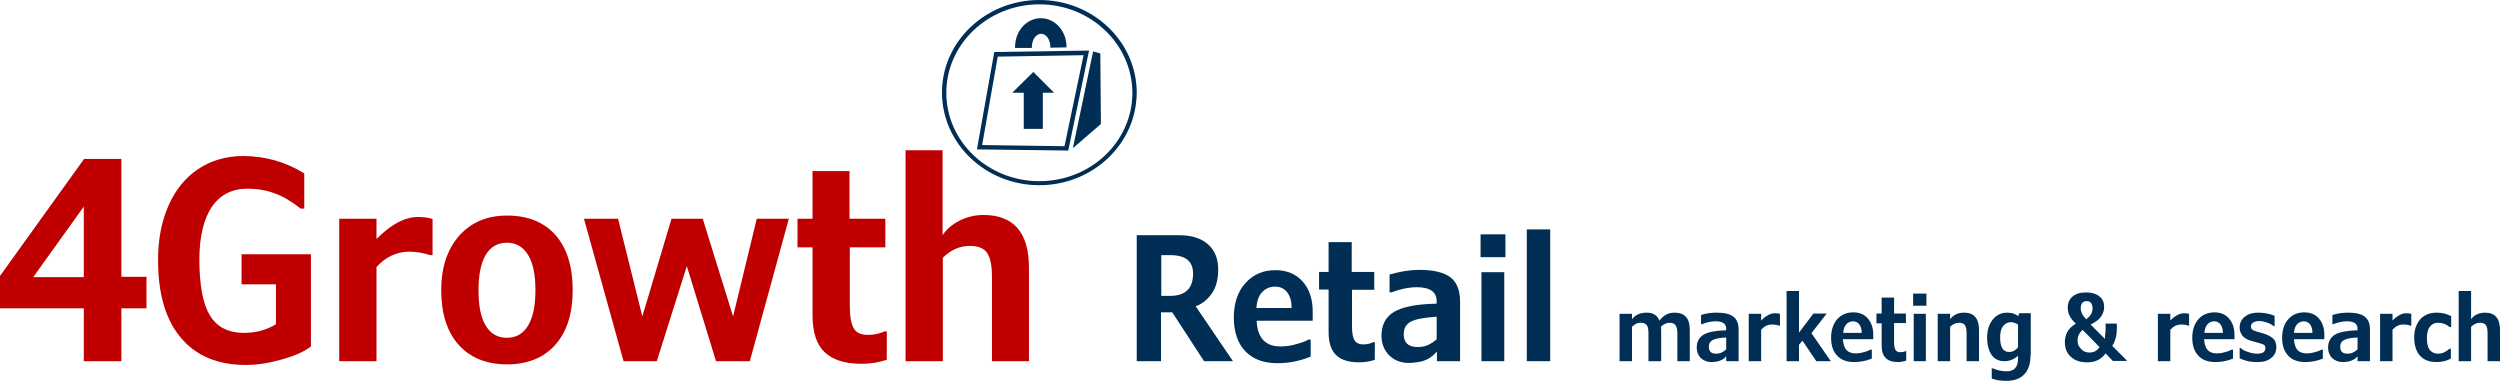
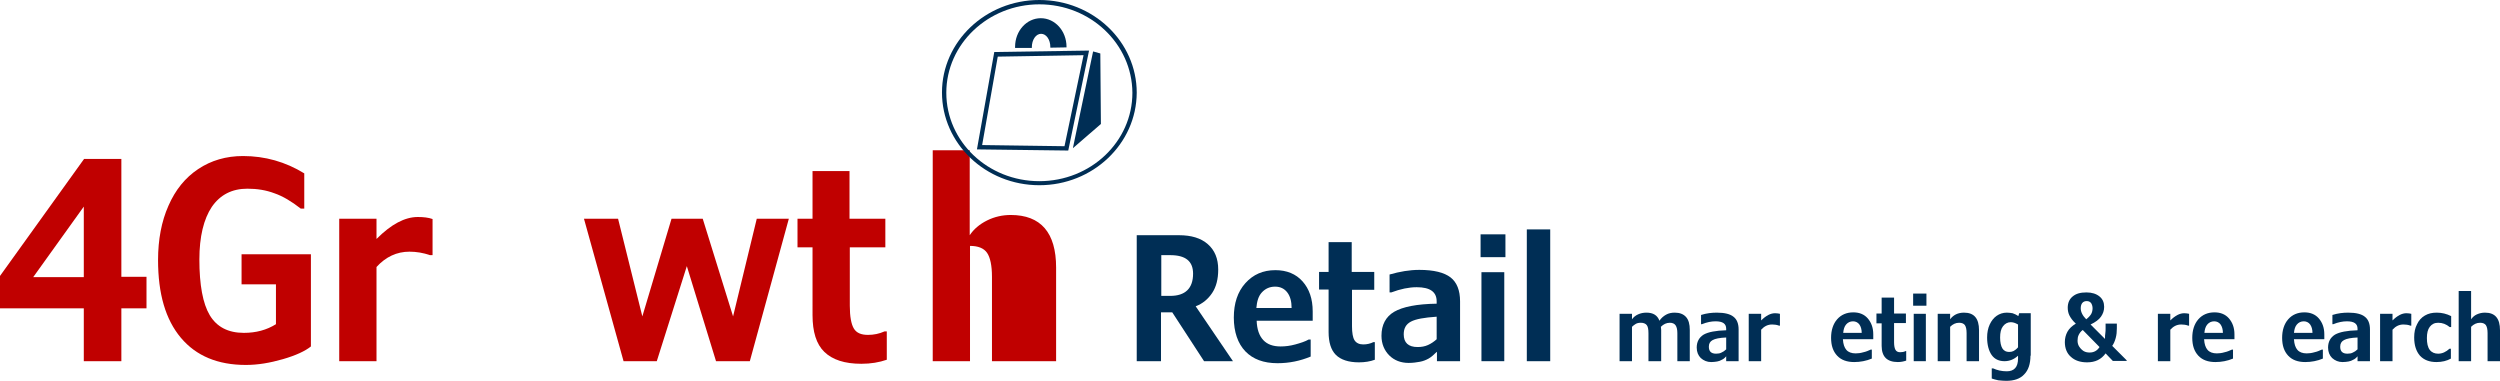
<svg xmlns="http://www.w3.org/2000/svg" version="1.1" id="Laag_1" x="0px" y="0px" viewBox="0 0 865.2 131.9" style="enable-background:new 0 0 865.2 131.9;" xml:space="preserve">
  <style type="text/css">
	.st0{fill:#C00000;}
	.st1{fill:#002E55;}
</style>
  <g>
    <g>
      <path class="st0" d="M50.7,106.7H42V125H29v-18.3H0V95.5L29.1,55H42v40.8h8.7V106.7z M29,95.9V71.5L11.5,95.9H29z" />
      <path class="st0" d="M107.6,119.9c-2,1.6-5.2,3.1-9.7,4.4c-4.5,1.3-8.7,2-12.8,2c-9.7,0-17.2-3.1-22.5-9.4    c-5.3-6.3-7.9-15.2-7.9-26.9c0-7.1,1.2-13.4,3.6-18.8c2.4-5.5,5.8-9.7,10.3-12.7c4.5-3,9.7-4.5,15.5-4.5c7.6,0,14.7,2,21.2,6v12.2    h-1.2c-3.2-2.5-6.2-4.3-9.1-5.3c-2.9-1.1-6-1.6-9.4-1.6c-5.3,0-9.4,2.1-12.3,6.3C70.5,75.8,69,81.9,69,89.8    c0,8.8,1.2,15.3,3.6,19.3c2.4,4,6.3,6.1,11.8,6.1c4.2,0,7.9-1,11.1-3V98.4H83.6V88h24V119.9z" />
      <path class="st0" d="M149.6,88.3h-0.8c-2.3-0.8-4.7-1.2-7.1-1.2c-4.4,0-8.2,1.8-11.4,5.3V125h-12.9V75.7h12.9v7    c5.1-5.1,9.8-7.6,14.3-7.6c2,0,3.7,0.2,5.1,0.7V88.3z" />
-       <path class="st0" d="M198.2,100.4c0,8.1-2,14.4-6,18.9s-9.6,6.8-16.7,6.8c-7.2,0-12.8-2.3-16.8-6.8s-6-10.8-6-18.9    c0-7.9,2.1-14.1,6.2-18.8c4.2-4.7,9.7-7,16.6-7c7.2,0,12.8,2.3,16.8,6.8C196.2,85.9,198.2,92.2,198.2,100.4z M165.6,100.5    c0,5.3,0.8,9.4,2.5,12.2c1.7,2.8,4.1,4.2,7.3,4.2c3.2,0,5.7-1.4,7.4-4.3s2.5-6.9,2.5-12.2c0-5.2-0.8-9.3-2.5-12.1    c-1.7-2.8-4.1-4.3-7.3-4.3c-3.3,0-5.7,1.4-7.4,4.2C166.4,91.1,165.6,95.2,165.6,100.5z" />
      <path class="st0" d="M273,75.7L259.5,125h-11.7l-10.1-32.9L227.3,125h-11.5l-13.7-49.3h11.8l8.4,33.8l10.1-33.8h10.8l10.5,33.8    l8.2-33.8H273z" />
      <path class="st0" d="M276,85.6v-9.9h5.2V59.2H294v16.5h12.4v9.9h-12.3v20.2c0,3.8,0.5,6.4,1.4,7.9s2.5,2.2,4.9,2.2    c2,0,3.9-0.4,5.7-1.2h0.8v9.8c-2.6,0.9-5.5,1.4-8.8,1.4c-5.8,0-10-1.4-12.8-4.1s-4.1-7-4.1-12.7V85.6H276z" />
-       <path class="st0" d="M356.2,125h-12.9V95.8c0-3.9-0.6-6.7-1.7-8.3s-3.1-2.4-5.9-2.4c-3.6,0-6.7,1.4-9.4,4.1V125h-12.9V52h12.8    v29.4c1.4-2.1,3.4-3.8,6-5.1c2.6-1.3,5.4-1.9,8.2-1.9c10.4,0,15.7,6.1,15.7,18.2V125z" />
+       <path class="st0" d="M356.2,125h-12.9V95.8c0-3.9-0.6-6.7-1.7-8.3s-3.1-2.4-5.9-2.4V125h-12.9V52h12.8    v29.4c1.4-2.1,3.4-3.8,6-5.1c2.6-1.3,5.4-1.9,8.2-1.9c10.4,0,15.7,6.1,15.7,18.2V125z" />
      <path class="st1" d="M426.7,125h-10l-11-16.9h-3.9V125h-8.4V81.4h14.6c4.3,0,7.6,1,10,3.1c2.4,2.1,3.6,5,3.6,8.8    c0,3.3-0.7,6-2.1,8.1s-3.3,3.7-5.7,4.6L426.7,125z M412.9,94.7c0-4.3-2.6-6.4-7.9-6.4h-3.1v14.1h3.1    C410.2,102.4,412.9,99.8,412.9,94.7z" />
      <path class="st1" d="M434.9,110.9c0.1,3.1,0.9,5.3,2.3,6.8s3.4,2.2,6,2.2c1.6,0,3.3-0.2,5.1-0.7s3.4-1,4.6-1.7h0.7v5.9    c-3.6,1.5-7.4,2.3-11.5,2.3c-4.8,0-8.5-1.4-11.1-4.1s-4-6.7-4-11.7c0-4.9,1.3-8.9,4-11.9s6.1-4.5,10.4-4.5c3.9,0,7.1,1.3,9.4,3.9    s3.5,6,3.5,10.4v3.2H434.9z M447,106.6c0-2.3-0.5-4.1-1.5-5.4s-2.4-2-4.2-2c-1.9,0-3.4,0.7-4.6,2s-1.7,3.1-1.9,5.4H447z" />
      <path class="st1" d="M456.5,100.3v-6.2h3.3V83.8h8v10.3h7.8v6.2h-7.7v12.6c0,2.3,0.3,4,0.9,4.9s1.6,1.4,3,1.4    c1.3,0,2.5-0.3,3.5-0.8h0.5v6.1c-1.6,0.6-3.5,0.9-5.5,0.9c-3.6,0-6.3-0.9-8-2.6s-2.5-4.4-2.5-7.9v-14.7H456.5z" />
      <path class="st1" d="M497.2,121.8c-1,1-1.9,1.8-2.8,2.3s-1.9,0.9-3,1.1s-2.4,0.4-3.9,0.4c-2.7,0-5-0.9-6.7-2.6s-2.7-4-2.7-6.8    c0-3.8,1.5-6.6,4.4-8.3s7.8-2.7,14.7-2.8v-0.8c0-3.3-2.3-4.9-6.9-4.9c-2.7,0-5.6,0.6-8.8,1.8h-0.6V95c3.5-1,6.9-1.6,10.3-1.6    c5,0,8.6,0.9,10.8,2.6s3.3,4.5,3.3,8.3V125h-8V121.8z M497.2,109.6c-4.3,0.3-7.2,0.8-8.9,1.7s-2.5,2.3-2.5,4.4    c0,2.9,1.6,4.4,4.8,4.4c1.3,0,2.5-0.2,3.6-0.7s2-1.1,3-2V109.6z" />
      <path class="st1" d="M521,89h-8.6v-7.9h8.6V89z M520.6,125h-7.9V94.2h7.9V125z" />
      <path class="st1" d="M536.5,125h-8.1V79.4h8.1V125z" />
      <path class="st1" d="M574.8,125h-4.3v-9.7c0-1.4-0.2-2.3-0.6-2.8c-0.4-0.5-1.1-0.8-2-0.8c-0.7,0-1.3,0.1-1.8,0.4    c-0.5,0.3-0.9,0.6-1.3,1V125h-4.3v-16.4h4.3v1.9c0.5-0.7,1.2-1.3,2.1-1.7c0.9-0.4,1.8-0.6,2.9-0.6c2.3,0,3.8,0.9,4.5,2.8    c0.6-0.9,1.4-1.6,2.3-2.1c0.9-0.5,1.9-0.7,3-0.7c1.7,0,3,0.5,3.9,1.5c0.9,1,1.3,2.5,1.3,4.5V125h-4.3v-9.7c0-1.2-0.2-2.1-0.6-2.7    c-0.4-0.6-1.1-0.9-2-0.9c-1.2,0-2.2,0.5-3.1,1.4c0,0.3,0.1,0.7,0.1,1.1V125z" />
      <path class="st1" d="M597.4,123.3c-0.5,0.6-1,1-1.5,1.2c-0.5,0.3-1,0.5-1.6,0.6c-0.6,0.1-1.3,0.2-2.1,0.2c-1.4,0-2.6-0.5-3.6-1.4    c-0.9-0.9-1.4-2.1-1.4-3.6c0-2,0.8-3.5,2.4-4.5c1.6-0.9,4.2-1.4,7.8-1.5v-0.5c0-1.8-1.2-2.6-3.7-2.6c-1.4,0-3,0.3-4.7,1h-0.3V109    c1.9-0.6,3.7-0.8,5.5-0.8c2.7,0,4.6,0.5,5.7,1.4c1.2,0.9,1.8,2.4,1.8,4.4v11h-4.3V123.3z M597.4,116.8c-2.3,0.1-3.8,0.4-4.7,0.9    c-0.9,0.5-1.3,1.2-1.3,2.3c0,1.6,0.8,2.4,2.5,2.4c0.7,0,1.4-0.1,1.9-0.4c0.5-0.2,1.1-0.6,1.6-1.1V116.8z" />
      <path class="st1" d="M616,112.7h-0.3c-0.8-0.3-1.6-0.4-2.4-0.4c-1.5,0-2.7,0.6-3.8,1.8V125h-4.3v-16.4h4.3v2.3    c1.7-1.7,3.3-2.5,4.8-2.5c0.7,0,1.2,0.1,1.7,0.2V112.7z" />
-       <path class="st1" d="M633.6,125h-5l-4.8-7.1l-1.2,1.4v5.7h-4.3v-24.3h4.3v14.4l5-6.6h4.6l-5.3,6.8L633.6,125z" />
      <path class="st1" d="M637.8,117.5c0.1,1.6,0.5,2.8,1.2,3.6c0.7,0.8,1.8,1.2,3.2,1.2c0.8,0,1.7-0.1,2.7-0.4c1-0.2,1.8-0.6,2.5-0.9    h0.4v3.1c-1.9,0.8-4,1.2-6.1,1.2c-2.5,0-4.5-0.7-5.9-2.2c-1.4-1.5-2.1-3.5-2.1-6.2c0-2.6,0.7-4.8,2.1-6.4c1.4-1.6,3.3-2.4,5.6-2.4    c2.1,0,3.8,0.7,5,2.1c1.2,1.4,1.9,3.2,1.9,5.5v1.7H637.8z M644.3,115.2c0-1.2-0.3-2.2-0.8-2.9c-0.5-0.7-1.3-1.1-2.2-1.1    c-1,0-1.8,0.4-2.4,1.1c-0.6,0.7-0.9,1.7-1,2.9H644.3z" />
      <path class="st1" d="M649.4,111.8v-3.3h1.8V103h4.3v5.5h4.1v3.3h-4.1v6.7c0,1.2,0.2,2.1,0.5,2.6c0.3,0.5,0.8,0.8,1.6,0.8    c0.7,0,1.3-0.1,1.9-0.4h0.2v3.3c-0.9,0.3-1.8,0.5-2.9,0.5c-1.9,0-3.3-0.5-4.2-1.4c-0.9-0.9-1.4-2.3-1.4-4.2v-7.8H649.4z" />
      <path class="st1" d="M666.7,105.8h-4.6v-4.2h4.6V105.8z M666.5,125h-4.2v-16.4h4.2V125z" />
      <path class="st1" d="M684.9,125h-4.3v-9.7c0-1.3-0.2-2.2-0.6-2.8c-0.4-0.5-1-0.8-2-0.8c-1.2,0-2.2,0.5-3.1,1.4V125h-4.3v-16.4h4.3    v1.9c0.5-0.7,1.2-1.3,2-1.7c0.8-0.4,1.8-0.6,2.8-0.6c3.5,0,5.2,2,5.2,6.1V125z" />
      <path class="st1" d="M702.7,123.1c0,2.8-0.7,5-2.2,6.5c-1.4,1.5-3.5,2.2-6.2,2.2c-0.9,0-1.9-0.1-2.8-0.2c-0.9-0.2-1.6-0.4-2.2-0.6    v-3.5h0.5c1.3,0.6,2.9,1,4.7,1c2.6,0,3.9-1.5,3.9-4.4v-1c-1.4,1.3-3,1.9-4.7,1.9c-1.9,0-3.4-0.7-4.4-2.1c-1-1.4-1.6-3.5-1.6-6.1    c0-1.7,0.3-3.2,0.9-4.5c0.6-1.3,1.4-2.3,2.4-3c1-0.7,2.2-1.1,3.5-1.1c0.7,0,1.4,0.1,2,0.2c0.6,0.2,1.3,0.5,2,1l0.3-1h4V123.1z     M698.4,112.3c-0.5-0.3-1-0.5-1.3-0.6s-0.8-0.2-1.2-0.2c-1.1,0-2,0.5-2.7,1.4c-0.7,0.9-1,2.2-1,3.9c0,1.7,0.3,3,0.8,3.8    c0.5,0.8,1.3,1.2,2.3,1.2c0.6,0,1.1-0.1,1.5-0.3c0.4-0.2,1-0.6,1.6-1.3V112.3z" />
      <path class="st1" d="M722.3,125.4c-2.3,0-4.2-0.6-5.6-1.9c-1.4-1.2-2.1-3-2.1-5.1c0-1.3,0.3-2.5,0.9-3.6c0.6-1.1,1.6-2,2.9-2.8    c-1.1-1-1.8-2-2.2-2.8c-0.4-0.8-0.6-1.7-0.6-2.7c0-1.7,0.6-3,1.7-3.9c1.2-1,2.7-1.4,4.8-1.4c1.9,0,3.4,0.5,4.5,1.4    c1.1,0.9,1.6,2.1,1.6,3.6c0,1.3-0.4,2.4-1.1,3.4c-0.7,1-1.9,1.9-3.6,2.7l5,5v-0.4c0-0.4,0-1,0.1-1.5c0.1-0.6,0.1-1.2,0.1-1.9V112    h3.9v1.6c0,1.2-0.1,2.3-0.4,3.4c-0.3,1.1-0.7,2-1.2,2.7l5,5v0.2h-4.8l-2.5-2.6C727.2,124.4,725.1,125.4,722.3,125.4z M720.8,114.2    c-0.7,0.5-1.1,1.1-1.4,1.7s-0.4,1.3-0.4,2c0,0.8,0.2,1.5,0.6,2.1s0.9,1.1,1.5,1.5c0.7,0.4,1.4,0.5,2.1,0.5c1.4,0,2.6-0.6,3.4-1.9    L720.8,114.2z M724.2,106.7c0-0.7-0.2-1.3-0.5-1.8c-0.4-0.5-0.9-0.7-1.5-0.7c-0.7,0-1.2,0.2-1.6,0.7c-0.3,0.4-0.5,1-0.5,1.8    c0,1.2,0.6,2.5,1.9,3.8c0.8-0.6,1.4-1.3,1.7-1.8S724.2,107.4,724.2,106.7z" />
      <path class="st1" d="M757.6,112.7h-0.3c-0.8-0.3-1.6-0.4-2.4-0.4c-1.5,0-2.7,0.6-3.8,1.8V125h-4.3v-16.4h4.3v2.3    c1.7-1.7,3.3-2.5,4.8-2.5c0.7,0,1.2,0.1,1.7,0.2V112.7z" />
      <path class="st1" d="M762.8,117.5c0.1,1.6,0.5,2.8,1.2,3.6c0.7,0.8,1.8,1.2,3.2,1.2c0.8,0,1.7-0.1,2.7-0.4c1-0.2,1.8-0.6,2.5-0.9    h0.4v3.1c-1.9,0.8-4,1.2-6.1,1.2c-2.5,0-4.5-0.7-5.9-2.2c-1.4-1.5-2.1-3.5-2.1-6.2c0-2.6,0.7-4.8,2.1-6.4c1.4-1.6,3.3-2.4,5.6-2.4    c2.1,0,3.8,0.7,5,2.1c1.2,1.4,1.9,3.2,1.9,5.5v1.7H762.8z M769.3,115.2c0-1.2-0.3-2.2-0.8-2.9c-0.5-0.7-1.3-1.1-2.2-1.1    c-1,0-1.8,0.4-2.4,1.1c-0.6,0.7-0.9,1.7-1,2.9H769.3z" />
-       <path class="st1" d="M787.8,120.1c0,1.6-0.6,2.9-1.8,3.8c-1.2,1-2.7,1.4-4.7,1.4c-1.4,0-2.7-0.1-3.7-0.4c-1.1-0.3-1.9-0.6-2.5-0.9    v-3.6h0.3c0.6,0.6,1.5,1.1,2.6,1.4c1.1,0.4,2.2,0.6,3.2,0.6c1.8,0,2.8-0.6,2.8-1.9c0-0.4-0.1-0.7-0.2-0.9    c-0.2-0.2-0.4-0.4-0.8-0.5c-0.4-0.2-1.2-0.4-2.4-0.7c-1.5-0.4-2.5-0.7-3.3-1.2c-0.7-0.4-1.3-1-1.6-1.6c-0.4-0.6-0.6-1.4-0.6-2.3    c0-1.5,0.6-2.8,1.8-3.7c1.2-1,2.8-1.4,4.7-1.4c1,0,2,0.1,3,0.3c1,0.2,1.9,0.5,2.6,0.8v3.6h-0.3c-0.7-0.6-1.5-1-2.4-1.3    s-1.8-0.5-2.7-0.5c-0.8,0-1.5,0.2-2,0.5c-0.5,0.3-0.8,0.8-0.8,1.3c0,0.4,0.1,0.7,0.2,0.9c0.2,0.2,0.4,0.4,0.8,0.6    c0.4,0.2,1.3,0.4,2.6,0.8c1.8,0.5,3.1,1.1,3.9,1.8C787.4,117.7,787.8,118.8,787.8,120.1z" />
      <path class="st1" d="M793.9,117.5c0.1,1.6,0.5,2.8,1.2,3.6c0.7,0.8,1.8,1.2,3.2,1.2c0.8,0,1.7-0.1,2.7-0.4c1-0.2,1.8-0.6,2.5-0.9    h0.4v3.1c-1.9,0.8-4,1.2-6.1,1.2c-2.5,0-4.5-0.7-5.9-2.2c-1.4-1.5-2.1-3.5-2.1-6.2c0-2.6,0.7-4.8,2.1-6.4c1.4-1.6,3.3-2.4,5.6-2.4    c2.1,0,3.8,0.7,5,2.1c1.2,1.4,1.9,3.2,1.9,5.5v1.7H793.9z M800.3,115.2c0-1.2-0.3-2.2-0.8-2.9c-0.5-0.7-1.3-1.1-2.2-1.1    c-1,0-1.8,0.4-2.4,1.1c-0.6,0.7-0.9,1.7-1,2.9H800.3z" />
      <path class="st1" d="M815.9,123.3c-0.5,0.6-1,1-1.5,1.2c-0.5,0.3-1,0.5-1.6,0.6c-0.6,0.1-1.3,0.2-2.1,0.2c-1.4,0-2.6-0.5-3.6-1.4    c-0.9-0.9-1.4-2.1-1.4-3.6c0-2,0.8-3.5,2.4-4.5c1.6-0.9,4.2-1.4,7.8-1.5v-0.5c0-1.8-1.2-2.6-3.7-2.6c-1.4,0-3,0.3-4.7,1h-0.3V109    c1.9-0.6,3.7-0.8,5.5-0.8c2.7,0,4.6,0.5,5.7,1.4c1.2,0.9,1.8,2.4,1.8,4.4v11h-4.3V123.3z M815.9,116.8c-2.3,0.1-3.8,0.4-4.7,0.9    c-0.9,0.5-1.3,1.2-1.3,2.3c0,1.6,0.8,2.4,2.5,2.4c0.7,0,1.4-0.1,1.9-0.4c0.5-0.2,1.1-0.6,1.6-1.1V116.8z" />
      <path class="st1" d="M834.5,112.7h-0.3c-0.8-0.3-1.6-0.4-2.4-0.4c-1.5,0-2.7,0.6-3.8,1.8V125h-4.3v-16.4h4.3v2.3    c1.7-1.7,3.3-2.5,4.8-2.5c0.7,0,1.2,0.1,1.7,0.2V112.7z" />
      <path class="st1" d="M843.2,125.3c-2.4,0-4.3-0.7-5.7-2.2c-1.3-1.5-2-3.6-2-6.3c0-1.8,0.3-3.3,1-4.6c0.6-1.3,1.5-2.3,2.7-3    c1.2-0.7,2.5-1,4.1-1c1.8,0,3.4,0.4,5,1.2v3.8h-0.5c-1.2-1-2.5-1.5-4-1.5c-1.3,0-2.2,0.5-2.9,1.4c-0.7,0.9-1,2.2-1,3.9    c0,1.8,0.3,3.2,1,4.1c0.7,0.9,1.7,1.3,2.9,1.3c1.4,0,2.7-0.6,3.9-1.7h0.5v3.4C846.8,124.9,845.1,125.3,843.2,125.3z" />
      <path class="st1" d="M865.2,125h-4.3v-9.7c0-1.3-0.2-2.2-0.6-2.8c-0.4-0.5-1-0.8-2-0.8c-1.2,0-2.2,0.5-3.1,1.4V125h-4.3v-24.3h4.3    v9.8c0.5-0.7,1.1-1.3,2-1.7c0.9-0.4,1.8-0.6,2.8-0.6c3.5,0,5.2,2,5.2,6.1V125z" />
    </g>
    <g>
      <path class="st1" d="M369.7,52.1l-31.6-0.4l6-33.7l32.8-0.5L369.7,52.1z M339.9,50.2l28.5,0.4l6.6-31.5l-29.7,0.5L339.9,50.2z" />
      <polygon class="st1" points="378.3,17.8 380.8,18.5 381,42.9 371.3,51.3   " />
-       <polygon class="st1" points="364.8,32.1 357.6,24.9 350.3,32.1 354.3,32.1 354.3,44.6 360.9,44.6 360.9,32.1   " />
      <path class="st1" d="M357.1,16.6c0-0.1,0-0.2,0-0.3c0-2.5,1.4-4.6,3.2-4.6c1.8,0,3.2,2,3.2,4.6c0,0.1,0,0.2,0,0.2l5.6-0.1    c0-0.1,0-0.1,0-0.2c0-5.5-4-9.9-8.9-9.9c-4.9,0-8.9,4.4-8.9,9.9c0,0.1,0,0.3,0,0.4L357.1,16.6z" />
      <path class="st1" d="M359.7,64.1c-18.6,0-33.7-14.4-33.7-32.1C326,14.4,341.1,0,359.7,0s33.7,14.4,33.7,32.1    C393.3,49.8,378.2,64.1,359.7,64.1z M359.7,1.5c-17.7,0-32.2,13.7-32.2,30.6c0,16.9,14.4,30.6,32.2,30.6s32.2-13.7,32.2-30.6    C391.8,15.2,377.4,1.5,359.7,1.5z" />
    </g>
  </g>
</svg>